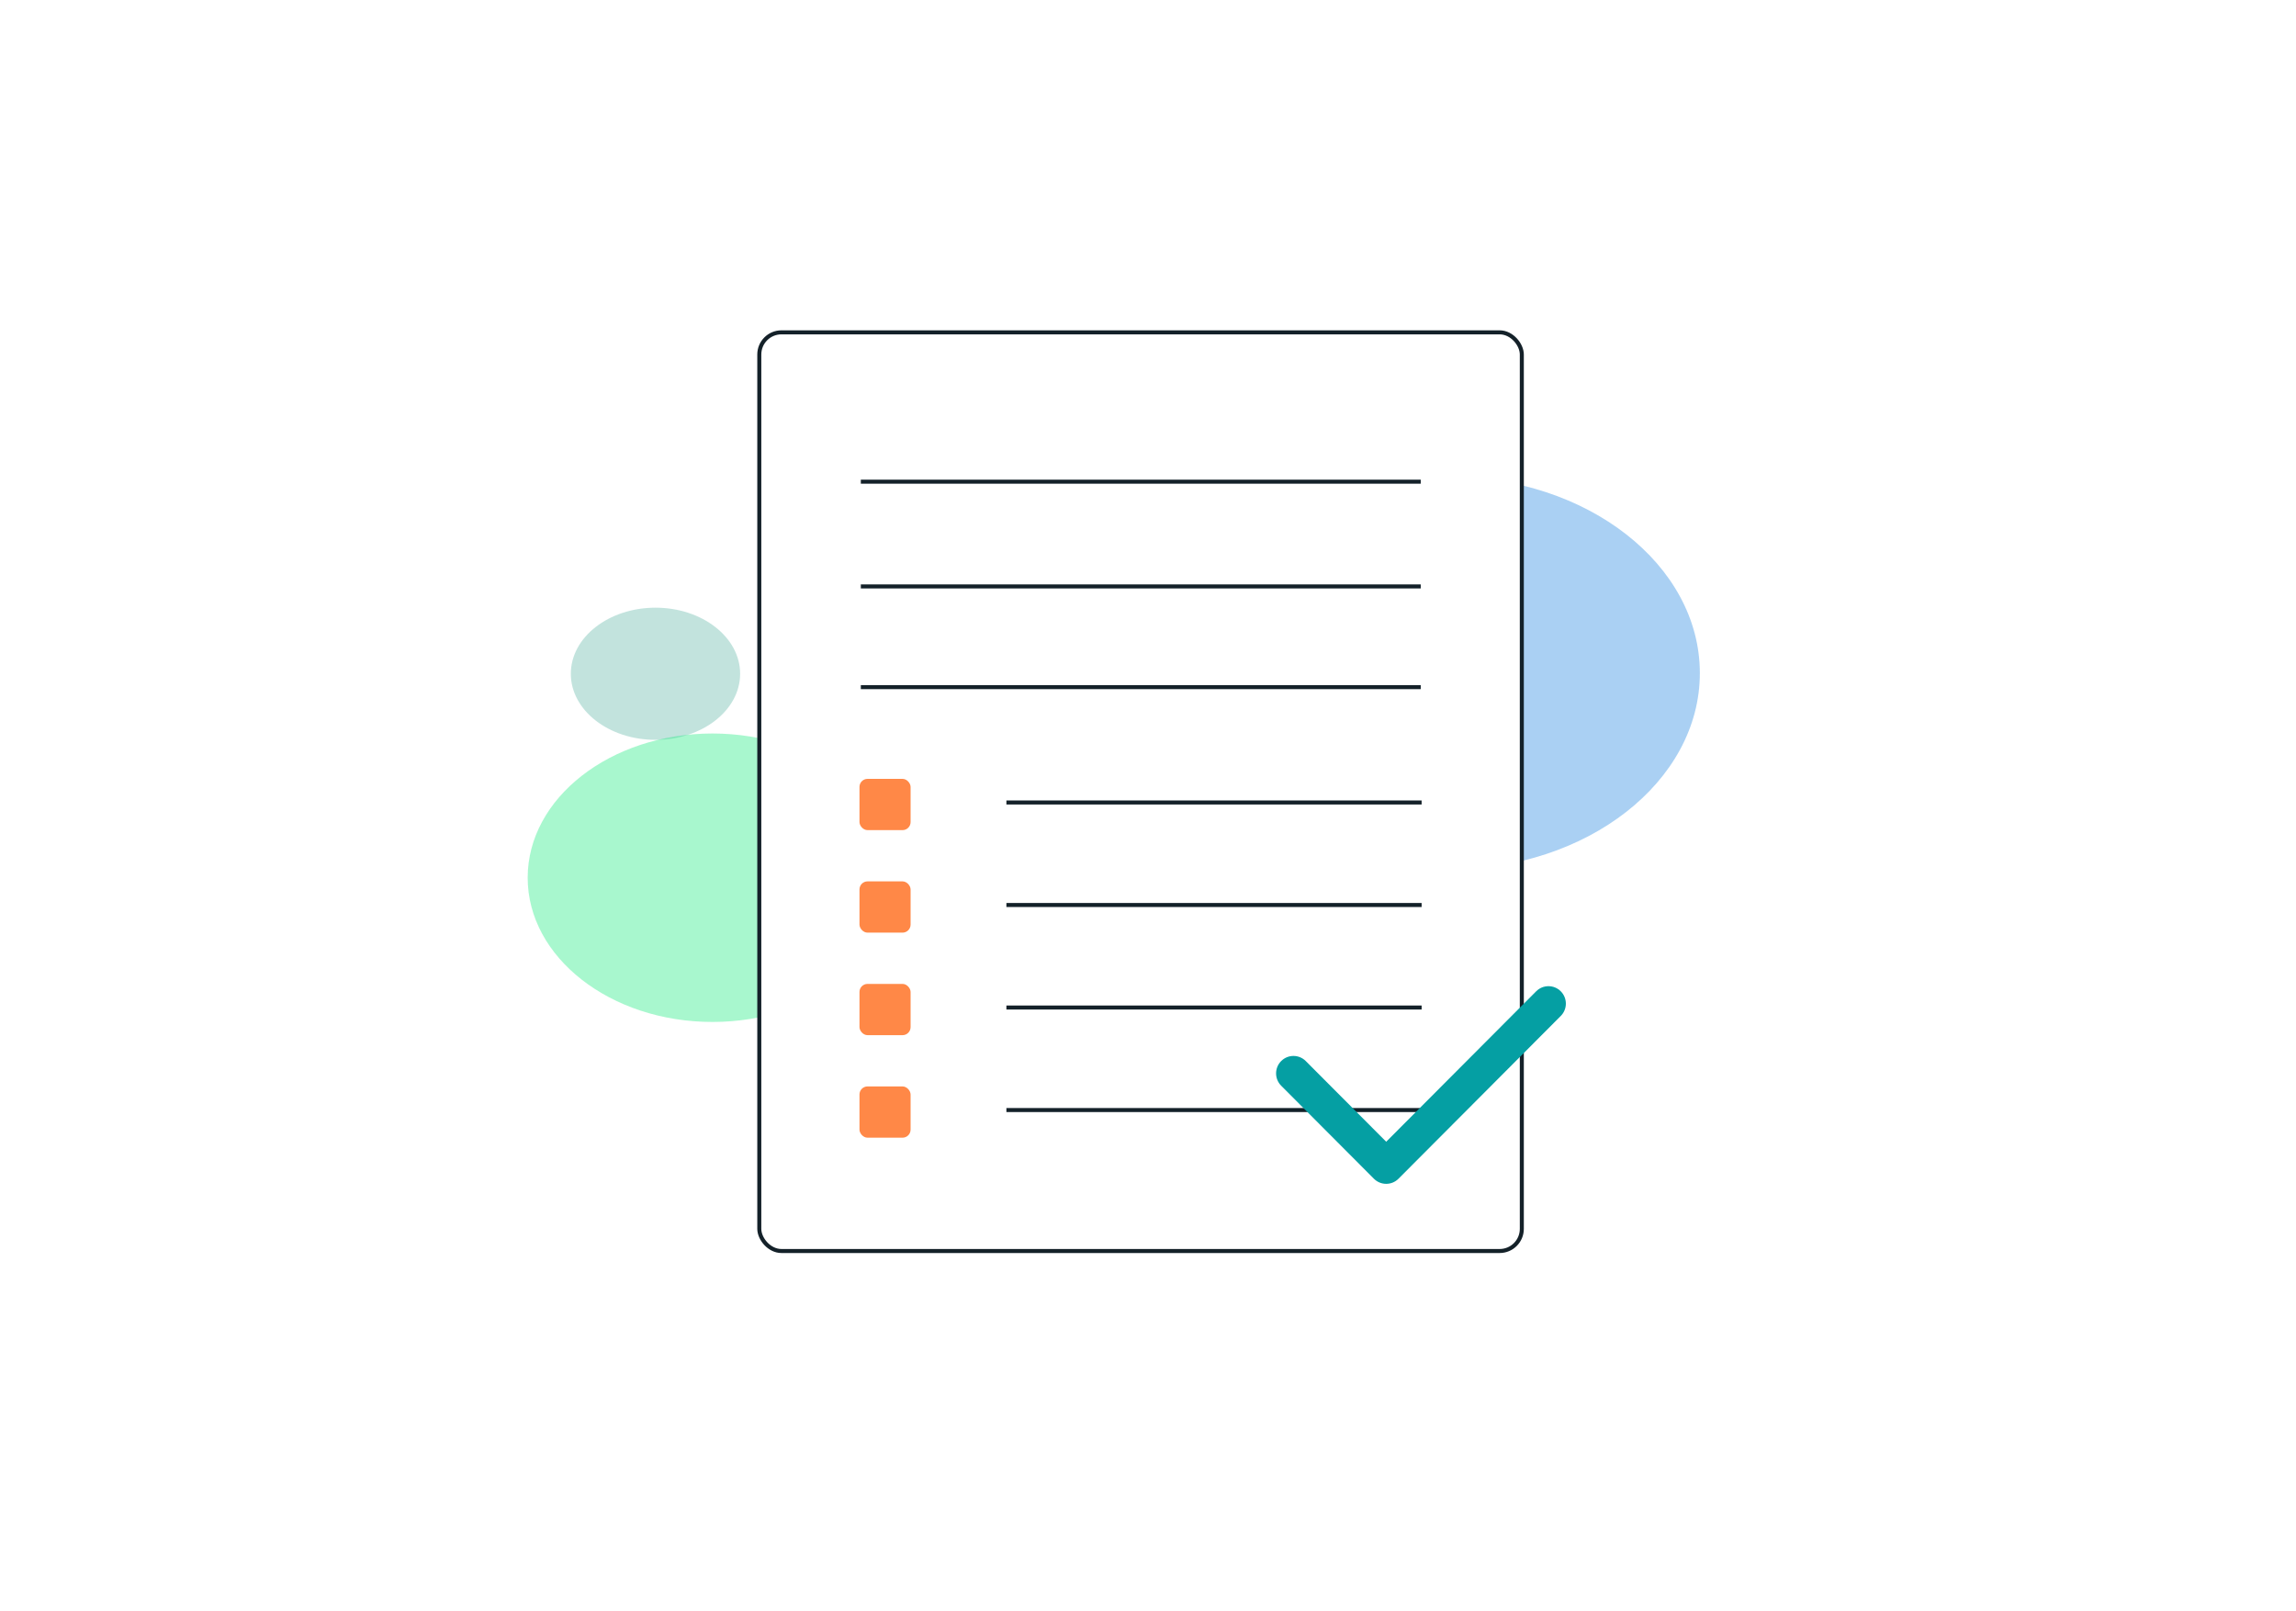
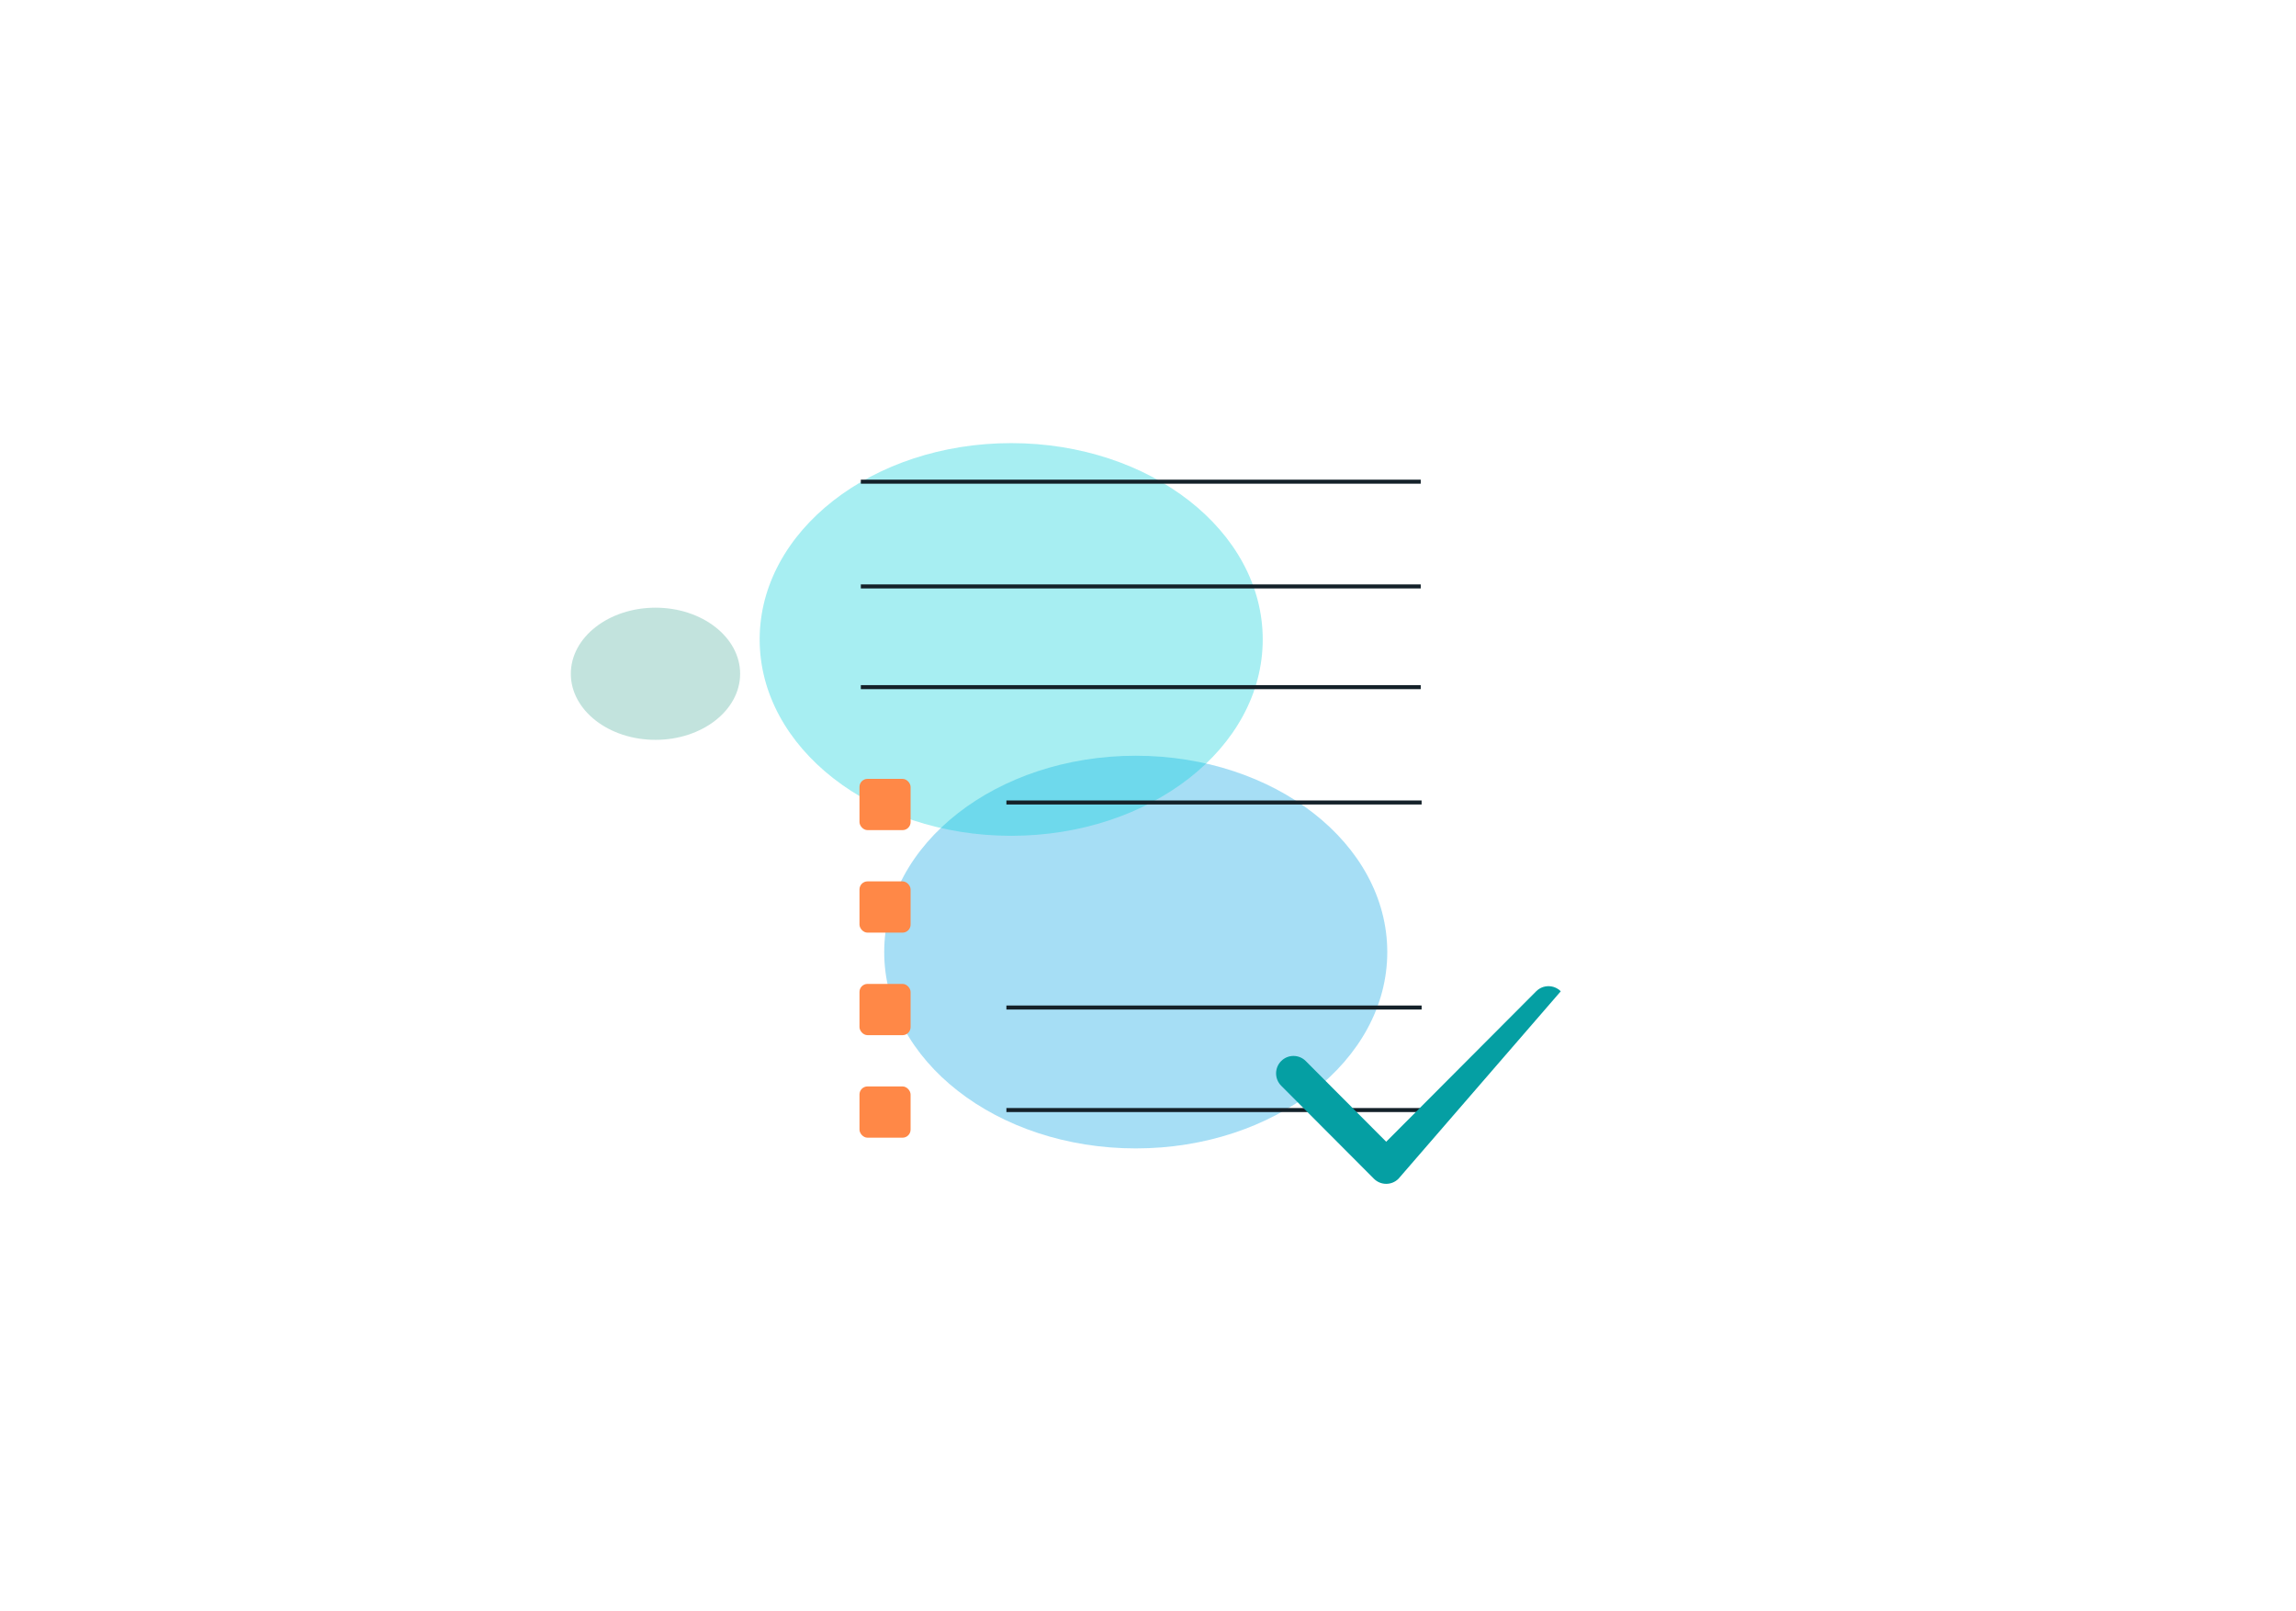
<svg xmlns="http://www.w3.org/2000/svg" width="570" height="400" viewBox="0 0 570 400" fill="none">
  <g opacity="0.36" filter="url(#filter0_f_756_3650)">
    <ellipse cx="162.728" cy="167.255" rx="21.017" ry="16.404" fill="#57B2A2" />
  </g>
  <g opacity="0.36" filter="url(#filter1_f_756_3650)">
-     <ellipse cx="359.556" cy="167.098" rx="62.444" ry="48.738" fill="#137EDD" />
-   </g>
+     </g>
  <g opacity="0.36" filter="url(#filter2_f_756_3650)">
    <ellipse cx="281.956" cy="236.341" rx="62.444" ry="48.738" fill="#08A4E3" />
  </g>
  <g opacity="0.36" filter="url(#filter3_f_756_3650)">
    <ellipse cx="251.037" cy="158.738" rx="62.444" ry="48.738" fill="#0AD1DA" />
  </g>
  <g opacity="0.36" filter="url(#filter4_f_756_3650)">
-     <ellipse cx="176.873" cy="217.886" rx="45.873" ry="35.804" fill="#0FEA78" />
-   </g>
-   <rect x="188.5" y="82.5" width="189.303" height="228.049" rx="5.5" fill="white" stroke="#142129" />
+     </g>
  <line x1="213.707" y1="119.573" x2="352.707" y2="119.573" stroke="#142129" />
  <line x1="213.707" y1="145.573" x2="352.707" y2="145.573" stroke="#142129" />
  <line x1="249.848" y1="199.206" x2="352.929" y2="199.206" stroke="#142129" />
  <line x1="249.848" y1="250.106" x2="352.929" y2="250.106" stroke="#142129" />
  <line x1="213.707" y1="170.573" x2="352.707" y2="170.573" stroke="#142129" />
-   <line x1="249.848" y1="224.656" x2="352.929" y2="224.656" stroke="#142129" />
  <line x1="249.848" y1="275.556" x2="352.929" y2="275.556" stroke="#142129" />
  <rect x="213.374" y="193.344" width="12.687" height="12.725" rx="2" fill="#FF8847" />
  <rect x="213.374" y="218.793" width="12.687" height="12.725" rx="2" fill="#FF8847" />
  <rect x="213.374" y="244.243" width="12.687" height="12.725" rx="2" fill="#FF8847" />
  <rect x="213.374" y="269.693" width="12.687" height="12.725" rx="2" fill="#FF8847" />
-   <path fill-rule="evenodd" clip-rule="evenodd" d="M387.473 246.077C389.158 247.767 389.158 250.509 387.473 252.199L347.187 292.606C345.502 294.296 342.769 294.296 341.083 292.606L318.063 269.516C316.377 267.826 316.377 265.084 318.063 263.394C319.748 261.703 322.481 261.703 324.167 263.394L344.135 283.422L381.368 246.077C383.054 244.386 385.787 244.386 387.473 246.077Z" fill="#059FA3" />
+   <path fill-rule="evenodd" clip-rule="evenodd" d="M387.473 246.077L347.187 292.606C345.502 294.296 342.769 294.296 341.083 292.606L318.063 269.516C316.377 267.826 316.377 265.084 318.063 263.394C319.748 261.703 322.481 261.703 324.167 263.394L344.135 283.422L381.368 246.077C383.054 244.386 385.787 244.386 387.473 246.077Z" fill="#059FA3" />
  <defs>
    <filter id="filter0_f_756_3650" x="31.711" y="40.852" width="262.033" height="252.808" filterUnits="userSpaceOnUse" color-interpolation-filters="sRGB">
      <feFlood flood-opacity="0" result="BackgroundImageFix" />
      <feBlend mode="normal" in="SourceGraphic" in2="BackgroundImageFix" result="shape" />
      <feGaussianBlur stdDeviation="55" result="effect1_foregroundBlur_756_3650" />
    </filter>
    <filter id="filter1_f_756_3650" x="187.112" y="8.36" width="344.888" height="317.476" filterUnits="userSpaceOnUse" color-interpolation-filters="sRGB">
      <feFlood flood-opacity="0" result="BackgroundImageFix" />
      <feBlend mode="normal" in="SourceGraphic" in2="BackgroundImageFix" result="shape" />
      <feGaussianBlur stdDeviation="55" result="effect1_foregroundBlur_756_3650" />
    </filter>
    <filter id="filter2_f_756_3650" x="109.512" y="77.603" width="344.888" height="317.476" filterUnits="userSpaceOnUse" color-interpolation-filters="sRGB">
      <feFlood flood-opacity="0" result="BackgroundImageFix" />
      <feBlend mode="normal" in="SourceGraphic" in2="BackgroundImageFix" result="shape" />
      <feGaussianBlur stdDeviation="55" result="effect1_foregroundBlur_756_3650" />
    </filter>
    <filter id="filter3_f_756_3650" x="78.593" y="0" width="344.888" height="317.476" filterUnits="userSpaceOnUse" color-interpolation-filters="sRGB">
      <feFlood flood-opacity="0" result="BackgroundImageFix" />
      <feBlend mode="normal" in="SourceGraphic" in2="BackgroundImageFix" result="shape" />
      <feGaussianBlur stdDeviation="55" result="effect1_foregroundBlur_756_3650" />
    </filter>
    <filter id="filter4_f_756_3650" x="21" y="72.082" width="311.746" height="291.609" filterUnits="userSpaceOnUse" color-interpolation-filters="sRGB">
      <feFlood flood-opacity="0" result="BackgroundImageFix" />
      <feBlend mode="normal" in="SourceGraphic" in2="BackgroundImageFix" result="shape" />
      <feGaussianBlur stdDeviation="55" result="effect1_foregroundBlur_756_3650" />
    </filter>
  </defs>
</svg>